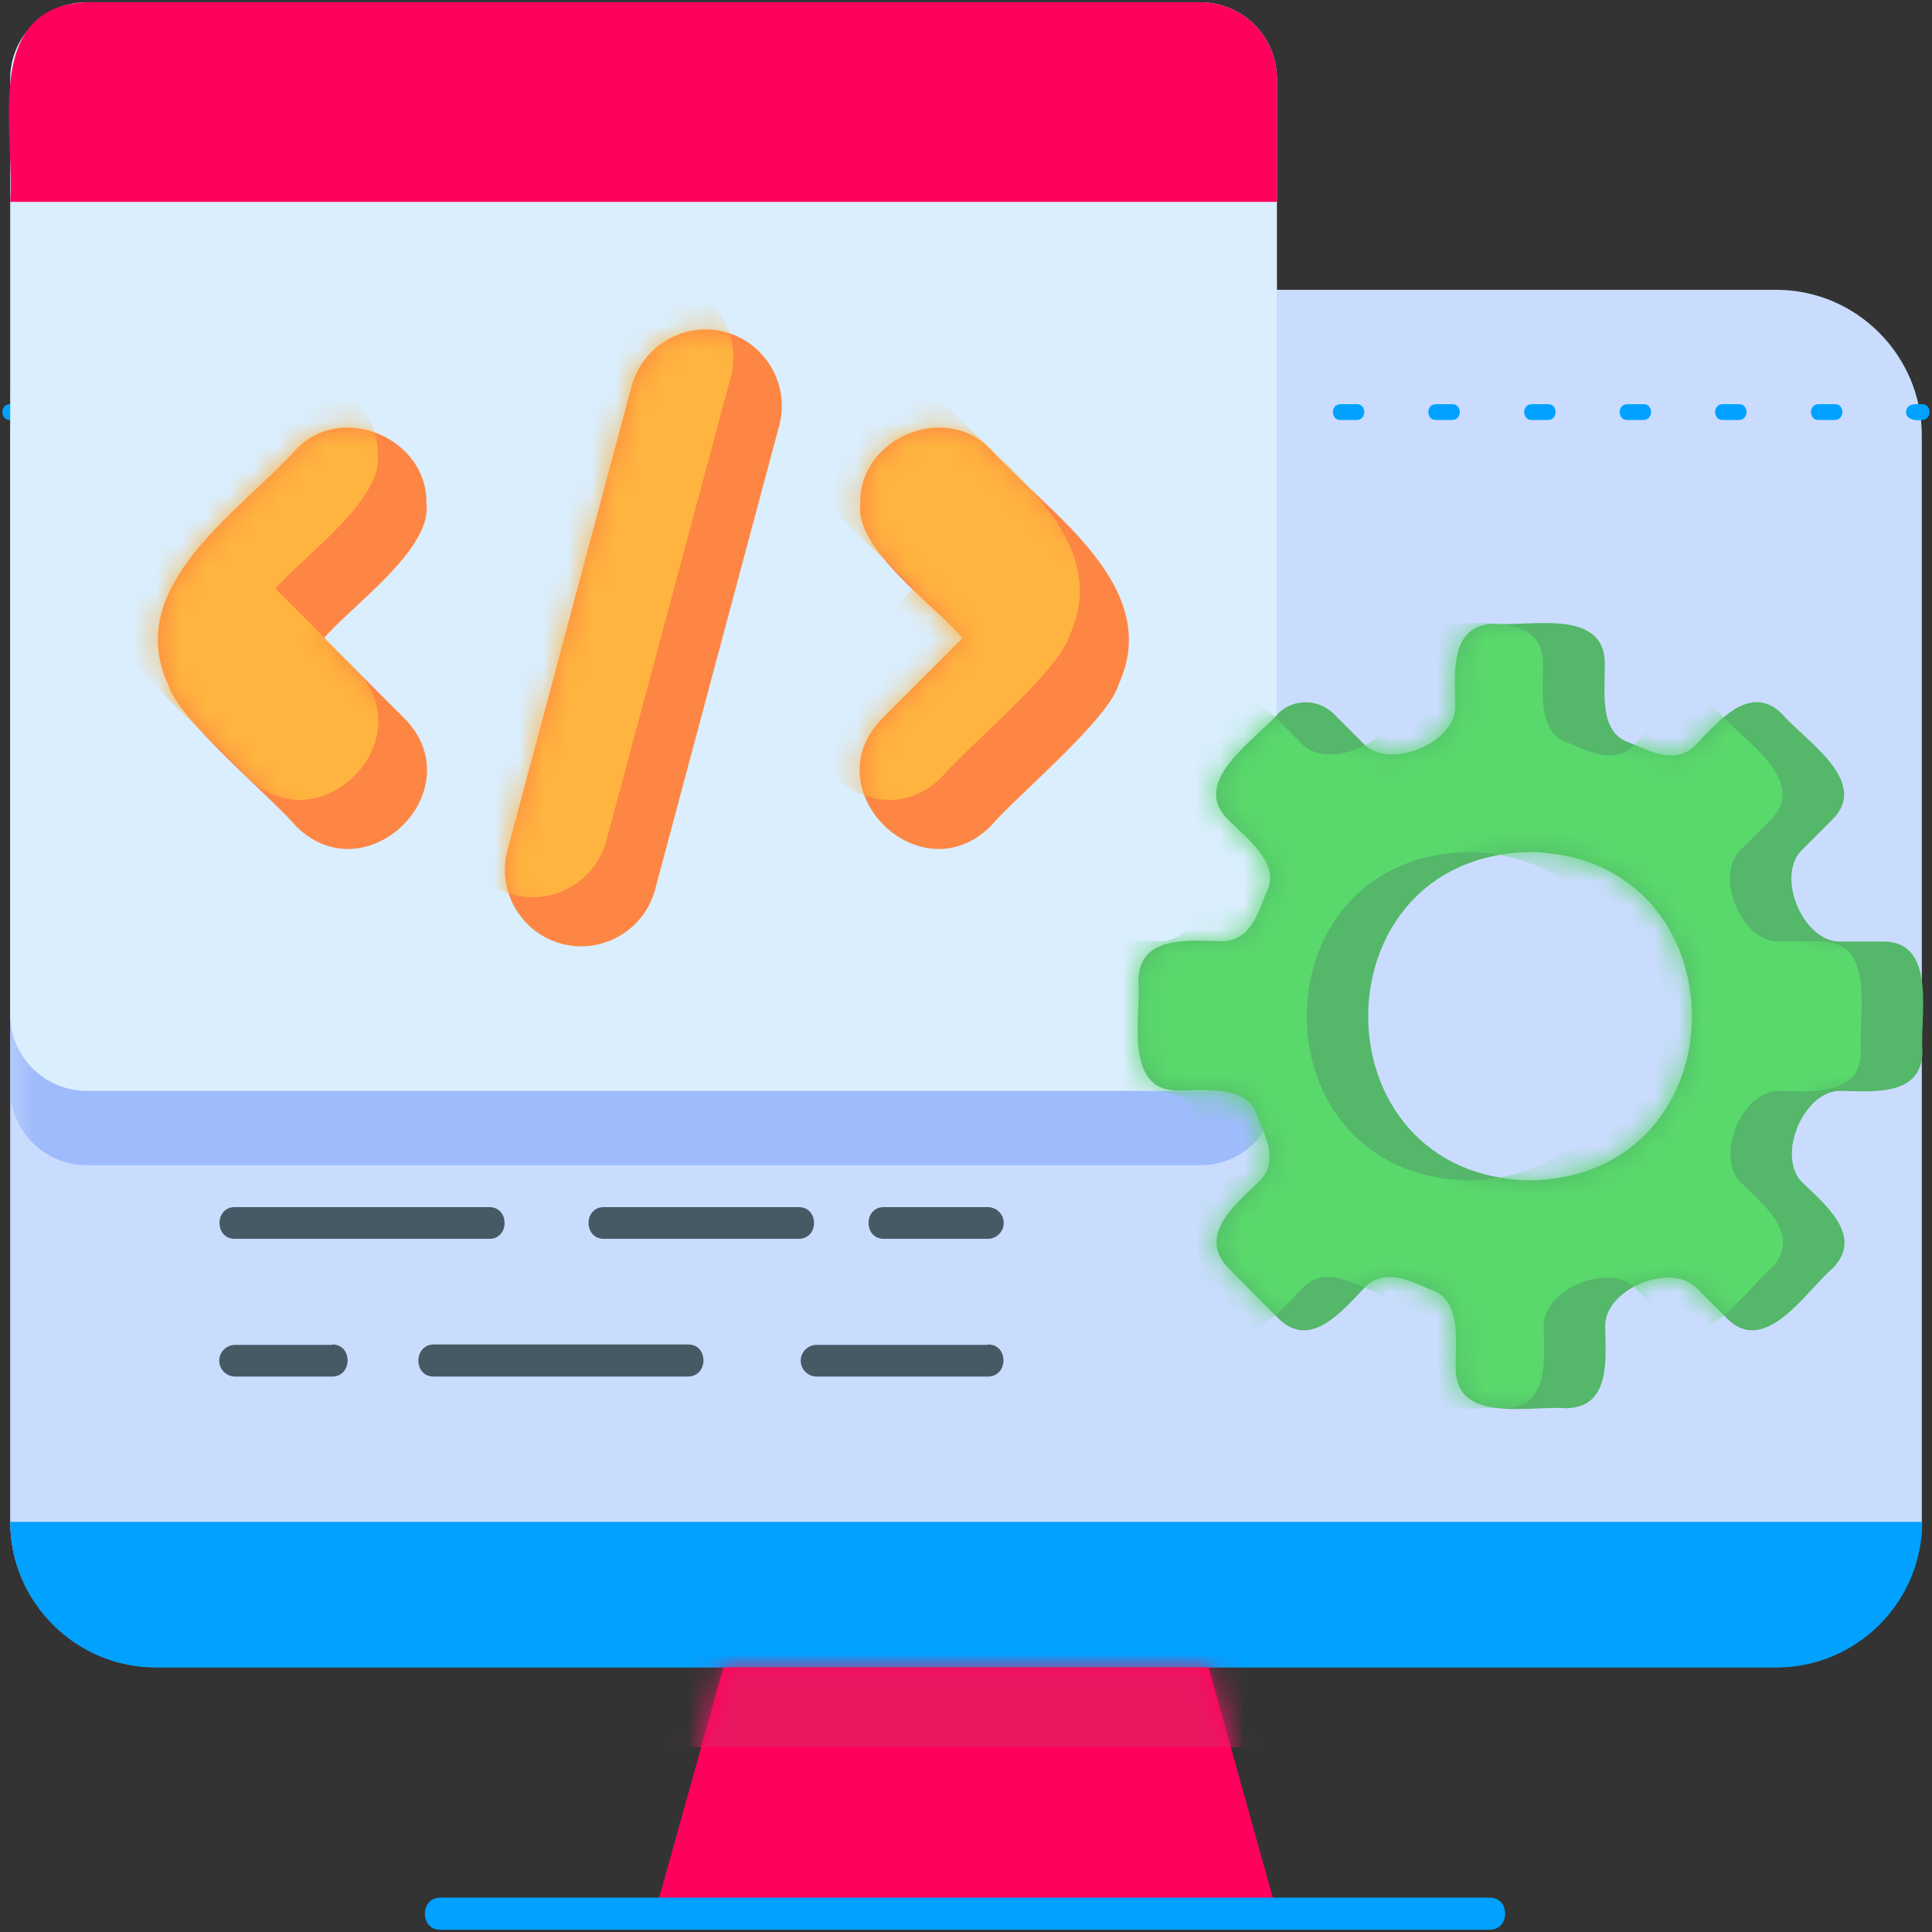
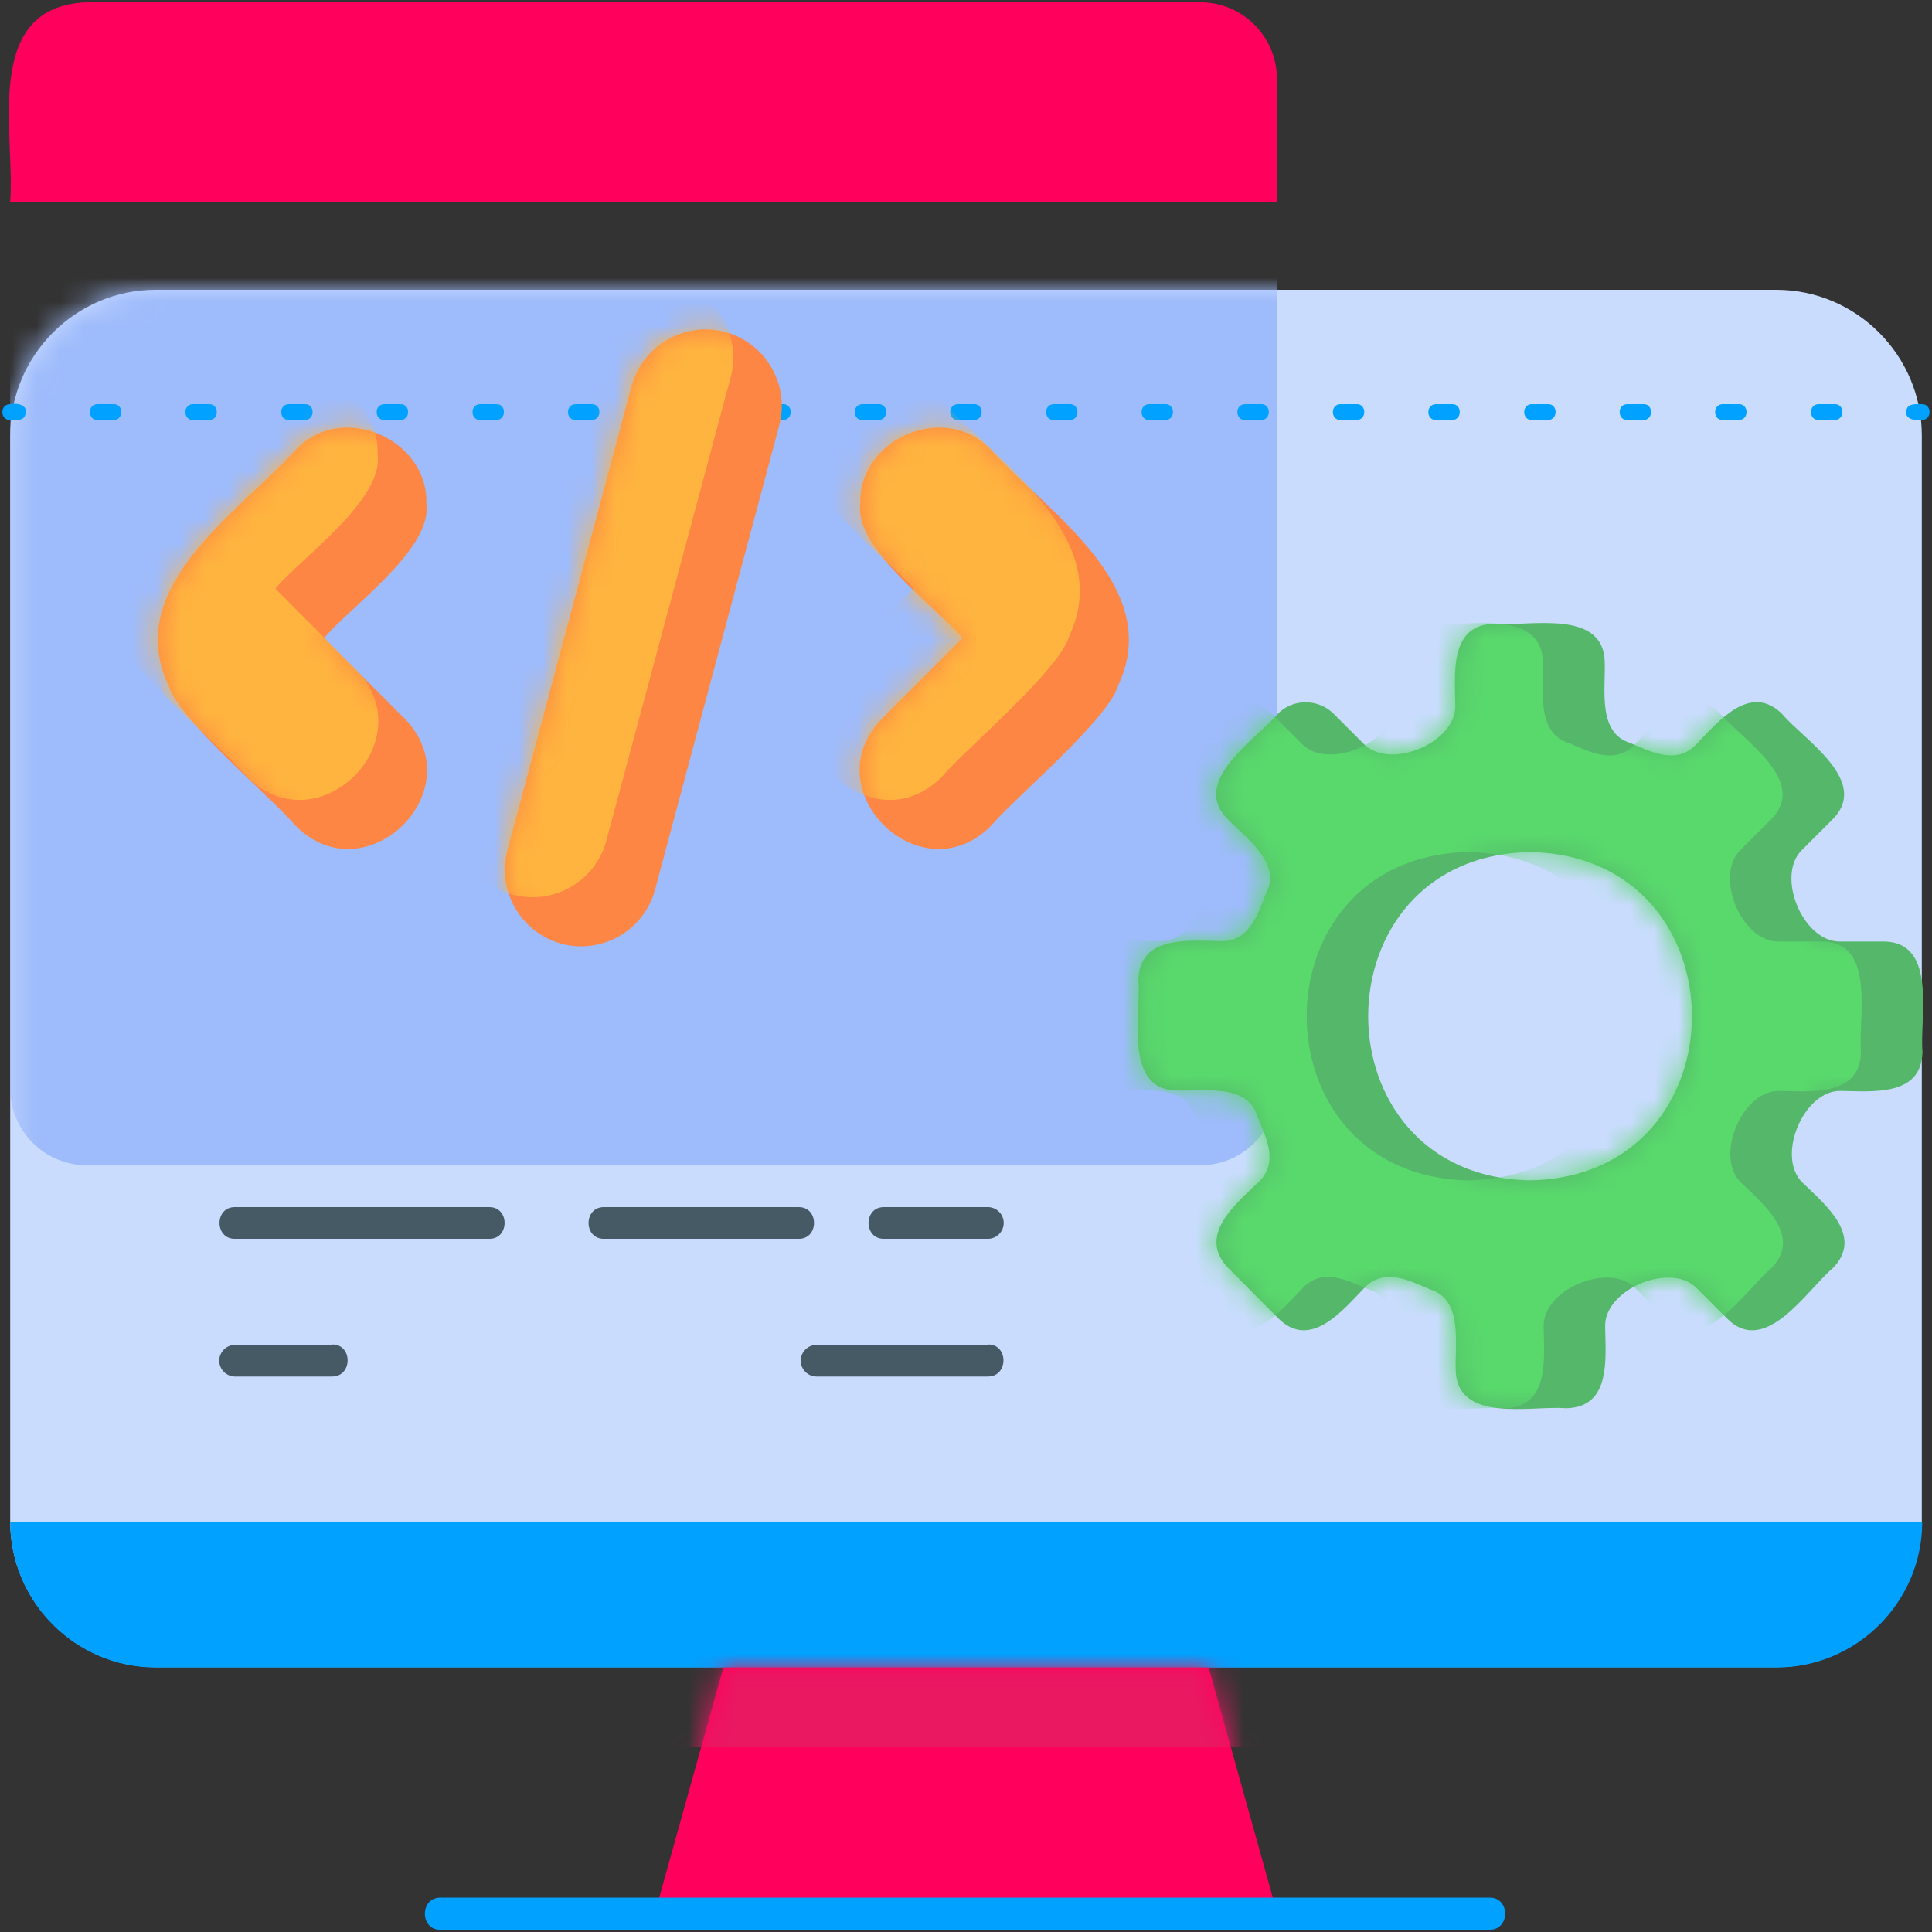
<svg xmlns="http://www.w3.org/2000/svg" width="80" height="80" viewBox="0 0 80 80" fill="none">
  <rect x="0" y="0" width="80" height="80" fill="#333333" stroke="none" />
  <g clip-path="url(#clip0_2301_136)">
    <path fill-rule="evenodd" clip-rule="evenodd" d="M6.453 12H73.547C76.875 12 79.578 14.719 79.578 18.031V63C79.578 66.328 76.859 69.031 73.547 69.031H6.453C3.125 69.031 0.422 66.312 0.422 63V18.047C0.422 14.719 3.125 12 6.453 12Z" fill="#CADCFE" />
    <mask id="mask0_2301_136" style="mask-type:luminance" maskUnits="userSpaceOnUse" x="0" y="12" width="80" height="58">
      <path d="M6.453 12H73.547C76.875 12 79.578 14.719 79.578 18.031V63C79.578 66.328 76.859 69.031 73.547 69.031H6.453C3.125 69.031 0.422 66.312 0.422 63V18.047C0.422 14.719 3.125 12 6.453 12Z" fill="white" />
    </mask>
    <g mask="url(#mask0_2301_136)">
      <path fill-rule="evenodd" clip-rule="evenodd" d="M3.594 3.172H49.703C51.453 3.172 52.875 4.609 52.875 6.344V45.078C52.875 46.828 51.453 48.25 49.703 48.25H3.594C1.844 48.25 0.422 46.828 0.422 45.078V6.359C0.422 4.609 1.844 3.172 3.594 3.172Z" fill="#9EBBFB" />
    </g>
    <path fill-rule="evenodd" clip-rule="evenodd" d="M0.422 63.016H79.594C79.594 66.344 76.875 69.047 73.562 69.047H6.453C3.125 69.047 0.422 66.328 0.422 63.016Z" fill="#01A1FF" />
    <path fill-rule="evenodd" clip-rule="evenodd" d="M50.047 69.047H29.953L27.109 79.25H52.891L50.047 69.047Z" fill="#FF005C" />
    <mask id="mask1_2301_136" style="mask-type:luminance" maskUnits="userSpaceOnUse" x="27" y="69" width="26" height="11">
      <path d="M50.047 69.047H29.953L27.109 79.25H52.891L50.047 69.047Z" fill="white" />
    </mask>
    <g mask="url(#mask1_2301_136)">
      <path fill-rule="evenodd" clip-rule="evenodd" d="M24.703 59.75H55.625V72.344H24.703V59.75Z" fill="#E91861" />
    </g>
    <path fill-rule="evenodd" clip-rule="evenodd" d="M9.734 51.297C8.875 51.313 8.875 49.969 9.734 49.984H20.25C21.109 49.969 21.109 51.313 20.25 51.297H9.734Z" fill="#465A65" />
    <path fill-rule="evenodd" clip-rule="evenodd" d="M25.016 51.297C24.156 51.313 24.156 49.969 25.016 49.984H33.062C33.922 49.969 33.922 51.313 33.062 51.297H25.016Z" fill="#465A65" />
-     <path fill-rule="evenodd" clip-rule="evenodd" d="M28.484 55.672C29.344 55.656 29.344 57 28.484 57H17.969C17.109 57.016 17.109 55.672 17.969 55.672H28.484Z" fill="#465A65" />
    <path fill-rule="evenodd" clip-rule="evenodd" d="M13.75 55.672C14.609 55.656 14.609 57 13.75 57H9.734C9.375 57 9.078 56.703 9.078 56.344C9.078 55.984 9.375 55.688 9.734 55.688H13.75V55.672Z" fill="#465A65" />
    <path fill-rule="evenodd" clip-rule="evenodd" d="M40.906 55.672C41.766 55.656 41.766 57 40.906 57H33.812C33.453 57 33.156 56.703 33.156 56.344C33.156 55.984 33.453 55.688 33.812 55.688H40.906V55.672Z" fill="#465A65" />
    <path fill-rule="evenodd" clip-rule="evenodd" d="M36.609 51.297C35.75 51.313 35.75 49.969 36.609 49.984H40.906C41.266 49.984 41.562 50.281 41.562 50.641C41.562 51 41.266 51.297 40.906 51.297H36.609Z" fill="#465A65" />
    <path fill-rule="evenodd" clip-rule="evenodd" d="M0.42 16.735C-0.018 16.735 -0.002 17.407 0.42 17.391C0.607 17.391 0.951 17.438 1.029 17.219C1.232 16.782 0.732 16.672 0.42 16.735ZM79.576 17.391C80.014 17.391 79.998 16.719 79.576 16.735C79.389 16.735 79.061 16.704 78.967 16.907C78.779 17.329 79.264 17.438 79.576 17.391ZM75.967 17.391C76.404 17.391 76.389 16.719 75.967 16.735H75.311C74.873 16.735 74.889 17.407 75.311 17.391H75.967ZM71.998 17.391C72.436 17.391 72.42 16.719 71.998 16.735H71.342C70.904 16.735 70.92 17.407 71.342 17.391H71.998ZM68.045 17.391C68.482 17.391 68.467 16.719 68.045 16.735H67.389C66.951 16.735 66.967 17.407 67.389 17.391H68.045ZM64.092 17.391C64.529 17.391 64.514 16.719 64.092 16.735H63.436C62.998 16.735 63.014 17.407 63.436 17.391H64.092ZM60.123 17.391C60.561 17.391 60.545 16.719 60.123 16.735H59.467C59.029 16.735 59.045 17.407 59.467 17.391H60.123ZM56.17 17.391C56.607 17.391 56.592 16.719 56.17 16.735H55.514C55.076 16.735 55.092 17.407 55.514 17.391H56.17ZM52.217 17.391C52.654 17.391 52.639 16.719 52.217 16.735H51.561C51.123 16.735 51.139 17.407 51.561 17.391H52.217ZM48.248 17.391C48.686 17.391 48.67 16.719 48.248 16.735H47.592C47.154 16.735 47.17 17.407 47.592 17.391H48.248ZM44.295 17.391C44.732 17.391 44.717 16.719 44.295 16.735H43.639C43.201 16.735 43.217 17.407 43.639 17.391H44.295ZM40.326 17.391C40.764 17.391 40.748 16.719 40.326 16.735H39.67C39.232 16.735 39.248 17.407 39.67 17.391H40.326ZM36.373 17.391C36.811 17.391 36.795 16.719 36.373 16.735H35.717C35.279 16.735 35.295 17.407 35.717 17.391H36.373ZM32.42 17.391C32.857 17.391 32.842 16.719 32.42 16.735H31.764C31.326 16.735 31.342 17.407 31.764 17.391H32.42ZM28.451 17.391C28.889 17.391 28.873 16.719 28.451 16.735H27.795C27.357 16.735 27.373 17.407 27.795 17.391H28.451ZM24.498 17.391C24.936 17.391 24.92 16.719 24.498 16.735H23.842C23.404 16.735 23.42 17.407 23.842 17.391H24.498ZM20.545 17.391C20.982 17.391 20.967 16.719 20.545 16.735H19.889C19.451 16.735 19.467 17.407 19.889 17.391H20.545ZM16.576 17.391C17.014 17.391 16.998 16.719 16.576 16.735H15.92C15.482 16.735 15.498 17.407 15.92 17.391H16.576ZM12.623 17.391C13.061 17.391 13.045 16.719 12.623 16.735H11.967C11.529 16.735 11.545 17.407 11.967 17.391H12.623ZM8.654 17.391C9.092 17.391 9.076 16.719 8.654 16.735H7.998C7.561 16.735 7.576 17.407 7.998 17.391H8.654ZM4.701 17.391C5.139 17.391 5.123 16.719 4.701 16.735H4.045C3.607 16.735 3.623 17.407 4.045 17.391H4.701Z" fill="#01A1FF" />
-     <path fill-rule="evenodd" clip-rule="evenodd" d="M3.594 0.094H49.703C51.453 0.094 52.875 1.516 52.875 3.266V42C52.875 43.75 51.453 45.172 49.703 45.172H3.594C1.844 45.172 0.422 43.75 0.422 42V3.266C0.422 1.516 1.844 0.094 3.594 0.094Z" fill="#DAEEFE" />
    <path fill-rule="evenodd" clip-rule="evenodd" d="M52.875 8.359H0.422C0.641 5.531 -0.781 0.266 3.594 0.094H49.703C51.453 0.094 52.875 1.516 52.875 3.266V8.359Z" fill="#FF005C" />
    <path fill-rule="evenodd" clip-rule="evenodd" d="M67.513 30.767C68.403 31.157 69.45 31.673 70.247 30.814C71.138 29.892 72.466 28.251 73.794 29.564C74.685 30.626 77.481 32.345 75.872 33.939L74.622 35.189C73.513 36.251 74.653 39.017 76.2 38.986H77.981C80.247 38.986 79.481 42.157 79.606 43.548C79.575 45.423 77.528 45.189 76.216 45.173C74.685 45.142 73.528 47.892 74.638 48.97C75.56 49.861 77.2 51.189 75.888 52.517C74.825 53.407 73.106 56.204 71.513 54.595L70.263 53.345C69.2 52.236 66.435 53.376 66.466 54.923C66.481 56.236 66.731 58.282 64.841 58.314C63.435 58.189 60.294 58.97 60.278 56.689C60.247 55.611 60.575 53.798 59.216 53.392C58.325 53.001 57.278 52.486 56.481 53.345C55.591 54.267 54.263 55.907 52.935 54.595L50.856 52.501C49.56 51.157 51.169 49.861 52.106 48.954C52.966 48.157 52.435 47.111 52.06 46.22C51.669 44.861 49.825 45.189 48.763 45.157C46.497 45.157 47.263 41.986 47.138 40.595C47.169 38.72 49.216 38.954 50.528 38.97C51.7 39.017 52.075 37.907 52.419 37.001C53.106 35.751 51.575 34.689 50.841 33.923C49.247 32.345 52.028 30.611 52.919 29.548C53.544 28.923 54.575 28.923 55.216 29.548L56.466 30.798C57.528 31.907 60.294 30.767 60.263 29.22C60.247 27.907 59.997 25.861 61.888 25.829C63.294 25.954 66.435 25.173 66.45 27.454C66.481 28.564 66.153 30.36 67.513 30.767ZM63.356 35.282C54.419 35.439 54.419 48.72 63.356 48.876C72.294 48.72 72.294 35.439 63.356 35.282Z" fill="#54B76A" />
    <mask id="mask2_2301_136" style="mask-type:luminance" maskUnits="userSpaceOnUse" x="47" y="25" width="33" height="34">
      <path d="M67.513 30.767C68.403 31.157 69.45 31.673 70.247 30.814C71.138 29.892 72.466 28.251 73.794 29.564C74.685 30.626 77.481 32.345 75.872 33.939L74.622 35.189C73.513 36.251 74.653 39.017 76.2 38.986H77.981C80.247 38.986 79.481 42.157 79.606 43.548C79.575 45.423 77.528 45.189 76.216 45.173C74.685 45.142 73.528 47.892 74.638 48.97C75.56 49.861 77.2 51.189 75.888 52.517C74.825 53.407 73.106 56.204 71.513 54.595L70.263 53.345C69.2 52.236 66.435 53.376 66.466 54.923C66.481 56.236 66.731 58.282 64.841 58.314C63.435 58.189 60.294 58.97 60.278 56.689C60.247 55.611 60.575 53.798 59.216 53.392C58.325 53.001 57.278 52.486 56.481 53.345C55.591 54.267 54.263 55.907 52.935 54.595L50.856 52.501C49.56 51.157 51.169 49.861 52.106 48.954C52.966 48.157 52.435 47.111 52.06 46.22C51.669 44.861 49.825 45.189 48.763 45.157C46.497 45.157 47.263 41.986 47.138 40.595C47.169 38.72 49.216 38.954 50.528 38.97C51.7 39.017 52.075 37.907 52.419 37.001C53.106 35.751 51.575 34.689 50.841 33.923C49.247 32.345 52.028 30.611 52.919 29.548C53.544 28.923 54.575 28.923 55.216 29.548L56.466 30.798C57.528 31.907 60.294 30.767 60.263 29.22C60.247 27.907 59.997 25.861 61.888 25.829C63.294 25.954 66.435 25.173 66.45 27.454C66.481 28.564 66.153 30.36 67.513 30.767ZM63.356 35.282C54.419 35.439 54.419 48.72 63.356 48.876C72.294 48.72 72.294 35.439 63.356 35.282Z" fill="white" />
    </mask>
    <g mask="url(#mask2_2301_136)">
      <path fill-rule="evenodd" clip-rule="evenodd" d="M64.966 30.767C65.856 31.157 66.903 31.673 67.7 30.814C68.591 29.892 69.919 28.251 71.247 29.564C72.138 30.626 74.935 32.345 73.325 33.939L72.075 35.189C70.966 36.251 72.106 39.017 73.653 38.986H75.435C77.7 38.986 76.935 42.157 77.06 43.548C77.028 45.423 74.981 45.189 73.669 45.173C72.138 45.142 70.981 47.892 72.091 48.97C73.013 49.861 74.653 51.189 73.341 52.517C72.278 53.407 70.56 56.204 68.966 54.595L67.716 53.345C66.653 52.236 63.888 53.376 63.919 54.923C63.935 56.236 64.185 58.282 62.294 58.314C60.888 58.189 57.747 58.97 57.731 56.689C57.7 55.611 58.028 53.798 56.669 53.392C55.778 53.001 54.731 52.486 53.935 53.345C53.044 54.267 51.716 55.907 50.388 54.595L48.294 52.501C46.997 51.157 48.606 49.861 49.544 48.954C50.403 48.157 49.872 47.111 49.497 46.22C49.106 44.861 47.263 45.189 46.2 45.157C43.935 45.157 44.7 41.986 44.575 40.595C44.606 38.72 46.653 38.954 47.966 38.97C49.138 39.017 49.513 37.907 49.856 37.001C50.544 35.751 49.013 34.689 48.278 33.923C46.685 32.345 49.466 30.611 50.356 29.548C50.981 28.923 52.013 28.923 52.653 29.548L53.903 30.798C54.966 31.907 57.731 30.767 57.7 29.22C57.685 27.907 57.435 25.861 59.325 25.829C60.731 25.954 63.872 25.173 63.888 27.454C63.919 28.564 63.606 30.36 64.966 30.767ZM60.81 35.282C51.872 35.439 51.872 48.72 60.81 48.876C69.747 48.72 69.747 35.439 60.81 35.282Z" fill="#59D96C" />
    </g>
    <path fill-rule="evenodd" clip-rule="evenodd" d="M18.232 79.906C17.389 79.922 17.373 78.578 18.232 78.578H61.686C62.529 78.563 62.545 79.906 61.686 79.906H18.232Z" fill="#01A1FF" />
    <path fill-rule="evenodd" clip-rule="evenodd" d="M36.483 29.796C33.687 32.764 38.14 37.092 41.03 34.202C41.983 33.061 45.905 29.796 46.312 28.358C48.218 24.264 43.343 21.186 41.03 18.624C39.155 16.608 35.53 18.155 35.624 20.874C35.374 22.749 38.827 25.171 39.858 26.421L36.483 29.796ZM30.03 13.749C31.718 14.202 32.718 15.952 32.265 17.624L27.124 36.842C26.671 38.53 24.921 39.53 23.249 39.077C21.561 38.624 20.561 36.874 21.015 35.202L26.155 15.983C26.608 14.311 28.358 13.296 30.03 13.749ZM16.796 29.796C19.593 32.764 15.14 37.092 12.249 34.202C11.296 33.061 7.374 29.796 6.968 28.358C5.061 24.264 9.936 21.186 12.249 18.624C14.124 16.608 17.749 18.155 17.655 20.874C17.905 22.749 14.452 25.171 13.421 26.421L16.796 29.796Z" fill="#FD8644" />
    <mask id="mask3_2301_136" style="mask-type:luminance" maskUnits="userSpaceOnUse" x="6" y="13" width="41" height="27">
      <path d="M36.483 29.796C33.687 32.764 38.14 37.092 41.03 34.202C41.983 33.061 45.905 29.796 46.312 28.358C48.218 24.264 43.343 21.186 41.03 18.624C39.155 16.608 35.53 18.155 35.624 20.874C35.374 22.749 38.827 25.171 39.858 26.421L36.483 29.796ZM30.03 13.749C31.718 14.202 32.718 15.952 32.265 17.624L27.124 36.842C26.671 38.53 24.921 39.53 23.249 39.077C21.561 38.624 20.561 36.874 21.015 35.202L26.155 15.983C26.608 14.311 28.358 13.296 30.03 13.749ZM16.796 29.796C19.593 32.764 15.14 37.092 12.249 34.202C11.296 33.061 7.374 29.796 6.968 28.358C5.061 24.264 9.936 21.186 12.249 18.624C14.124 16.608 17.749 18.155 17.655 20.874C17.905 22.749 14.452 25.171 13.421 26.421L16.796 29.796Z" fill="white" />
    </mask>
    <g mask="url(#mask3_2301_136)">
      <path fill-rule="evenodd" clip-rule="evenodd" d="M34.452 27.764C31.655 30.733 36.108 35.061 38.999 32.17C39.952 31.03 43.874 27.764 44.28 26.327C46.187 22.233 41.312 19.155 38.999 16.592C37.124 14.577 33.499 16.124 33.593 18.827C33.343 20.702 36.796 23.124 37.827 24.374L34.452 27.764ZM28.015 11.717C29.702 12.171 30.702 13.921 30.265 15.592L25.108 34.811C24.655 36.499 22.905 37.499 21.233 37.045C19.546 36.592 18.546 34.842 18.999 33.17L24.155 13.952C24.577 12.28 26.327 11.264 28.015 11.717ZM14.78 27.764C17.577 30.733 13.124 35.061 10.233 32.17C9.28 31.03 5.358 27.764 4.952 26.327C3.046 22.233 7.921 19.155 10.233 16.592C12.108 14.577 15.733 16.124 15.64 18.827C15.89 20.702 12.437 23.124 11.405 24.374L14.78 27.764Z" fill="#FFB43F" />
    </g>
  </g>
  <defs>
    <clipPath id="clip0_2301_136">
      <rect width="80" height="80" fill="white" />
    </clipPath>
  </defs>
</svg>